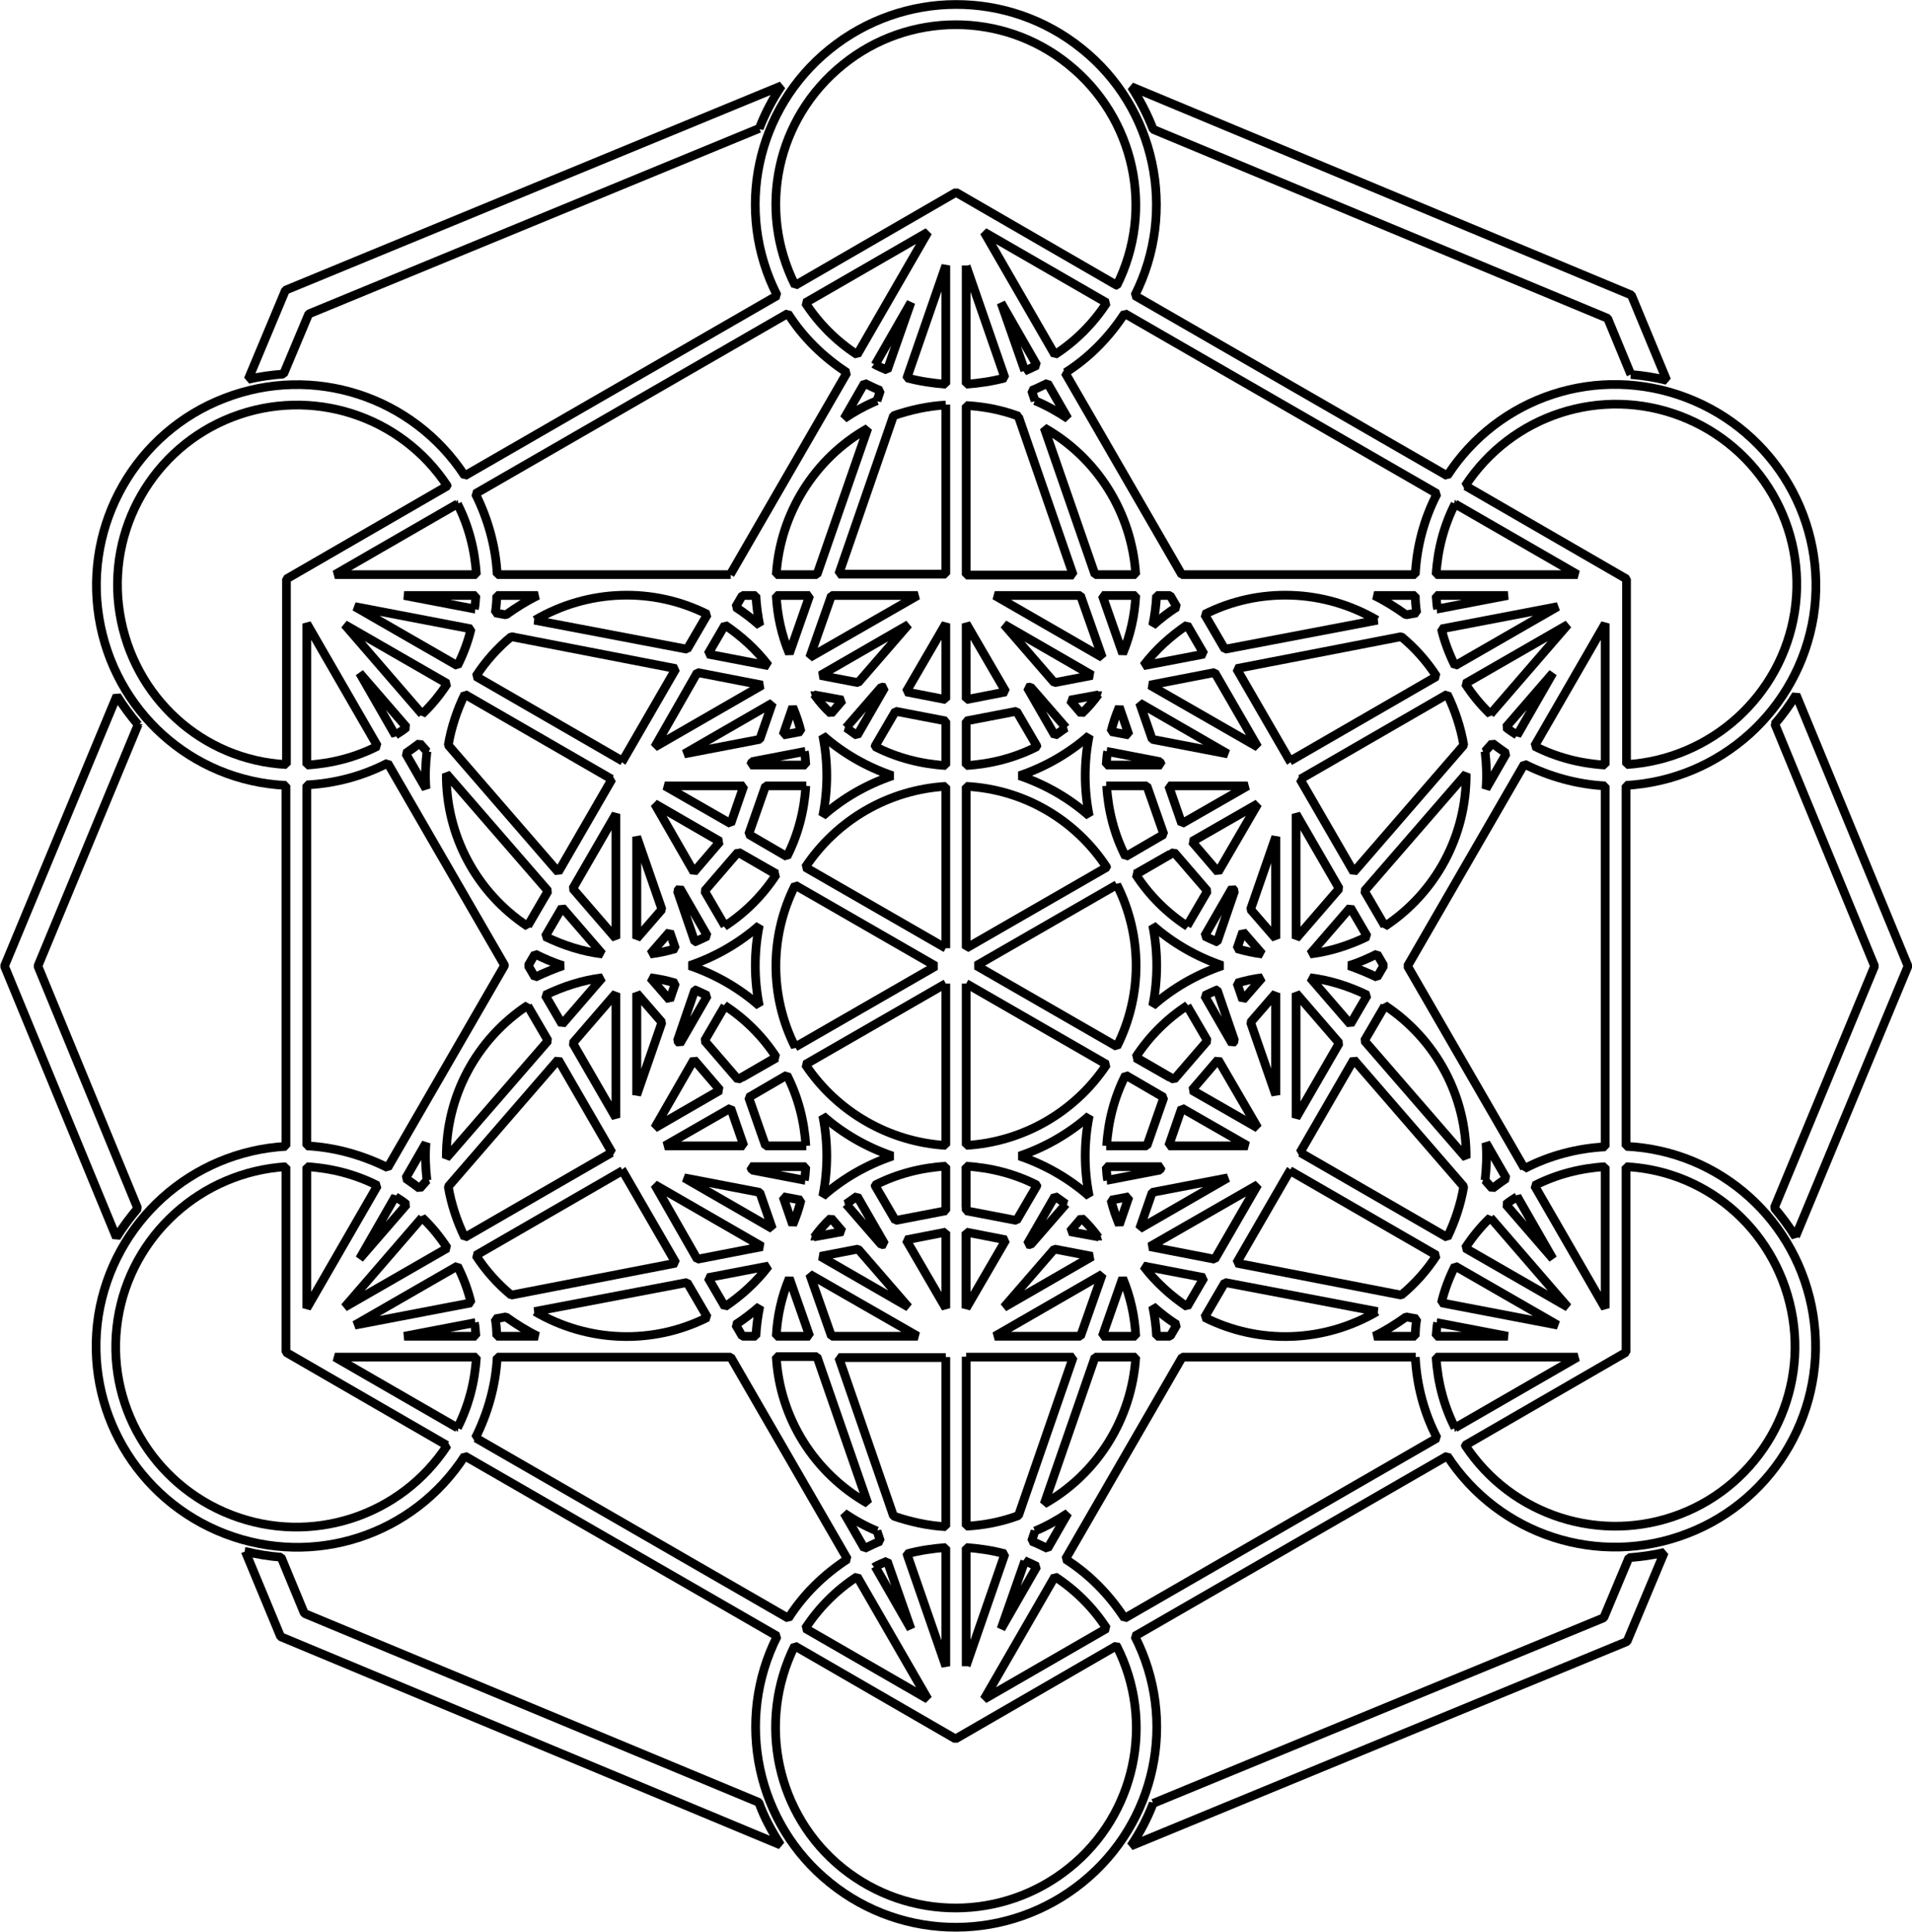
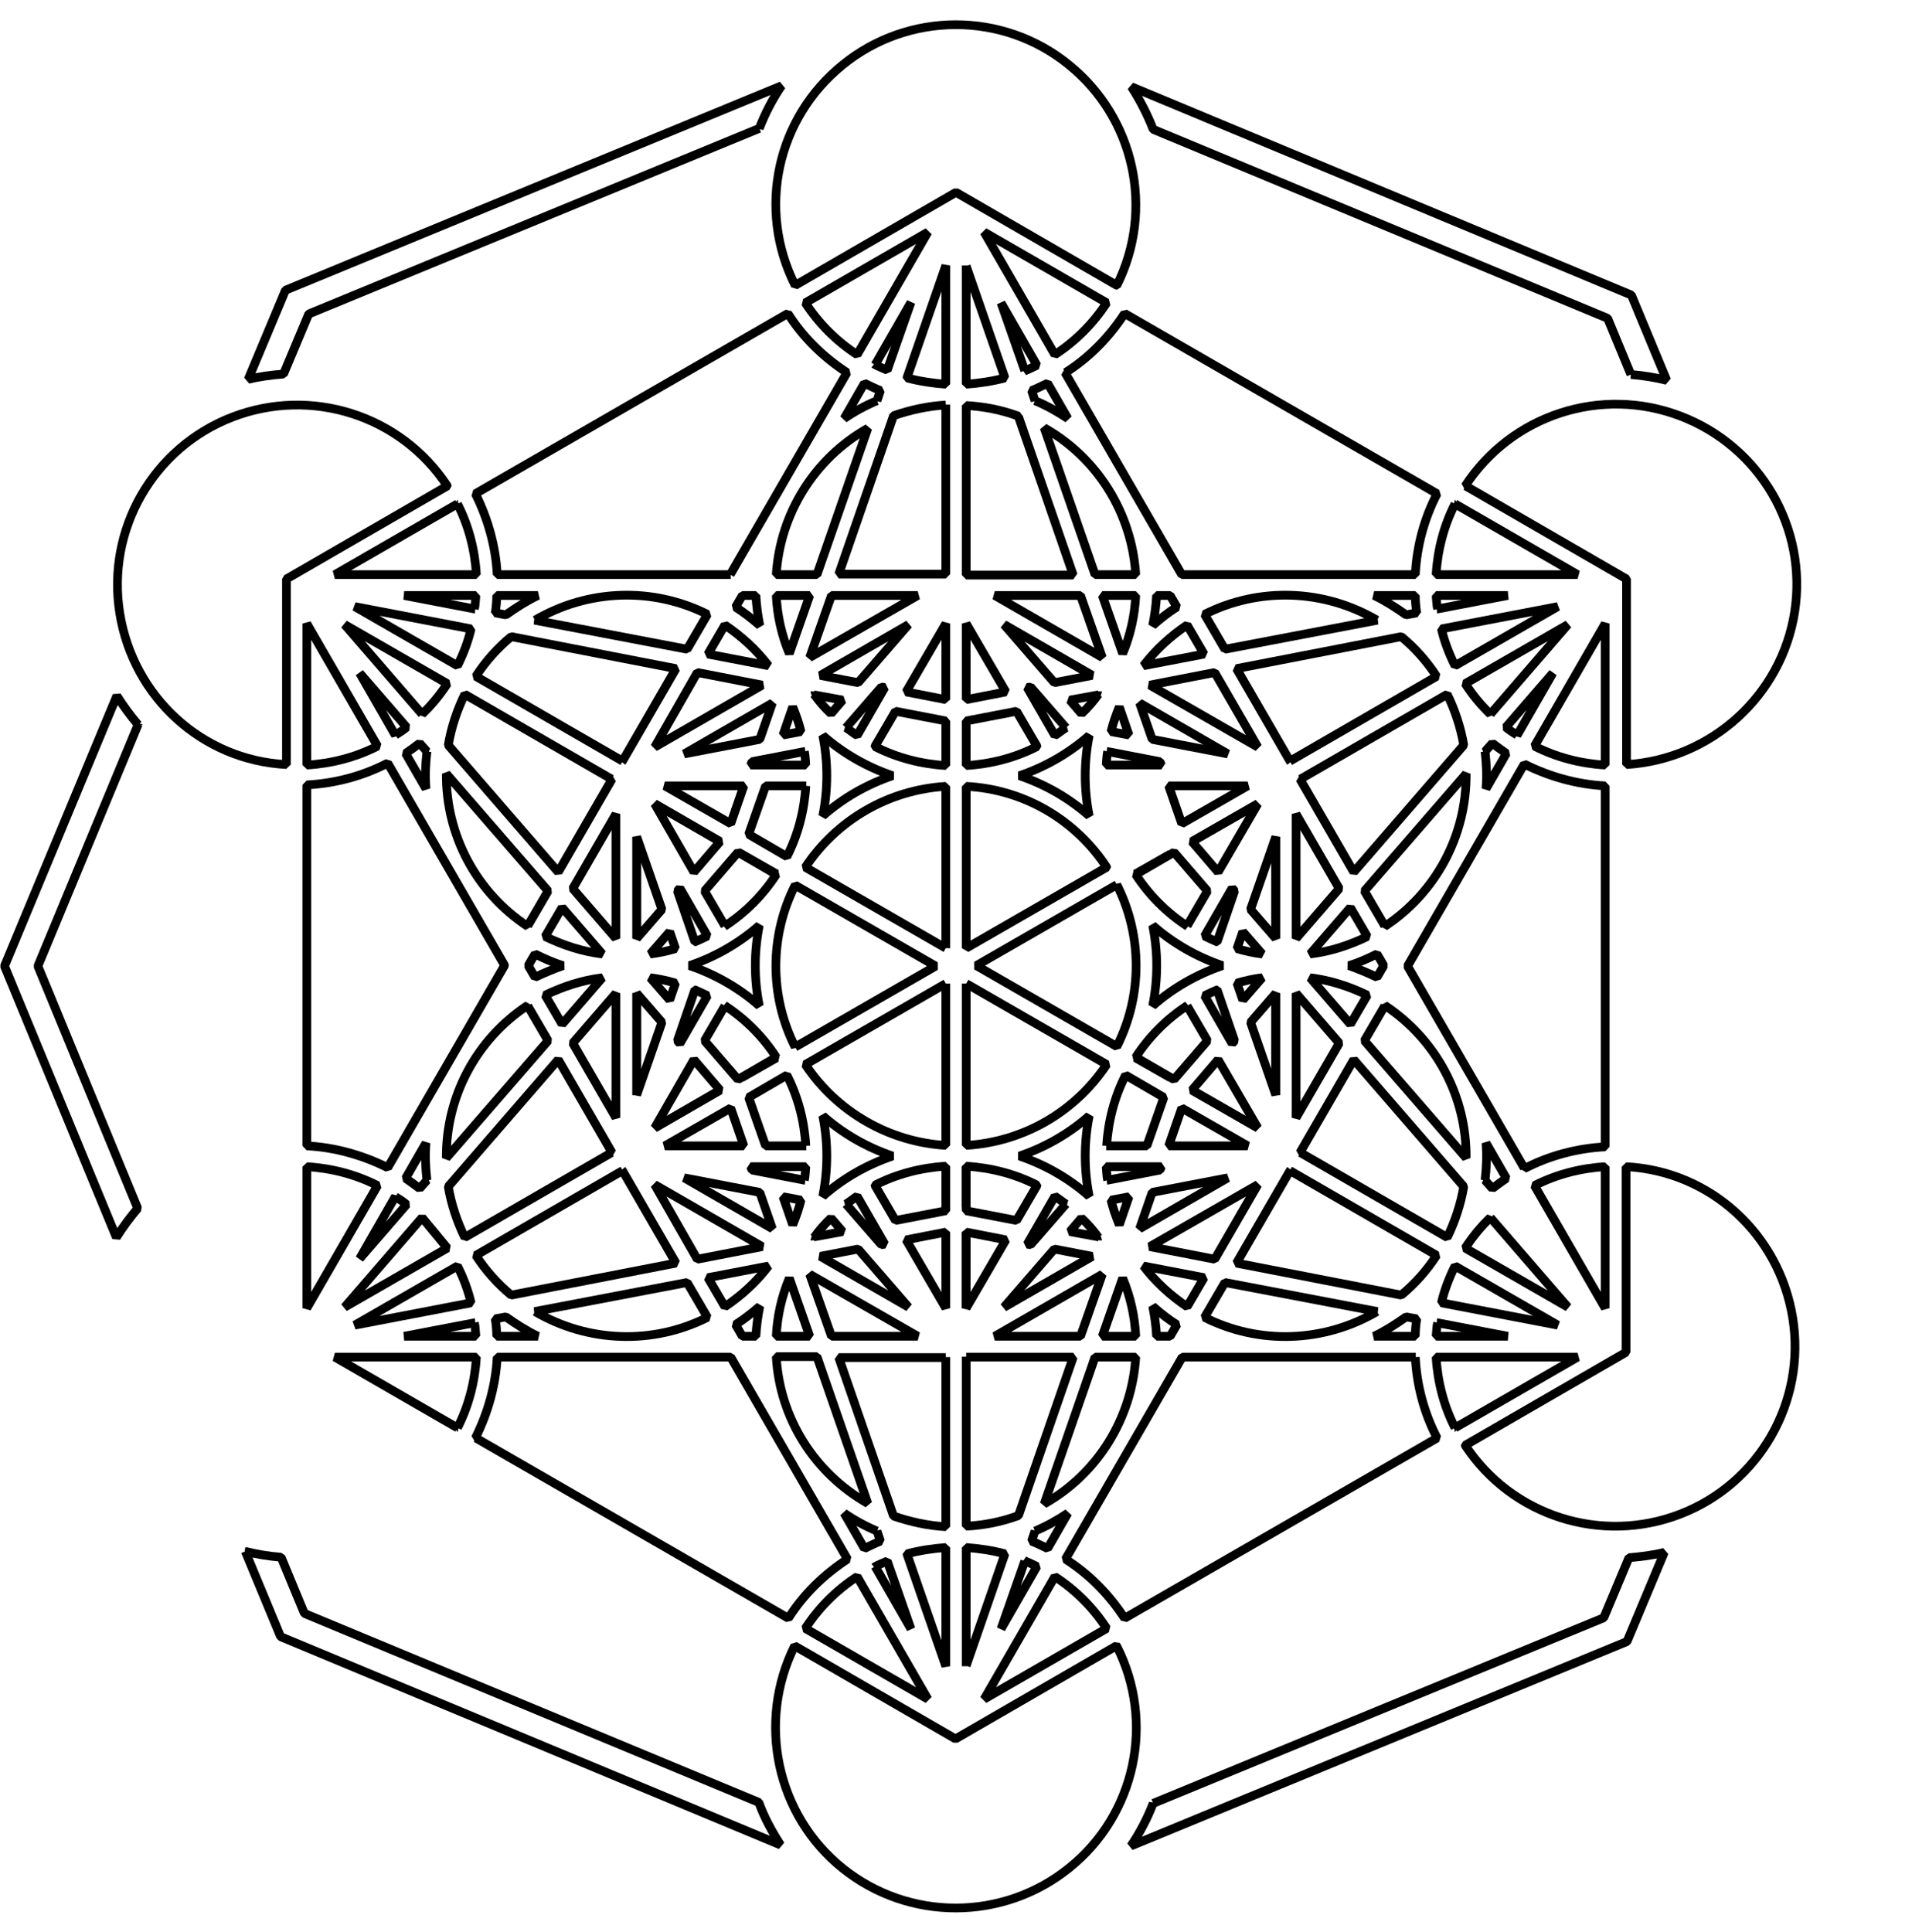
<svg xmlns="http://www.w3.org/2000/svg" xml:space="preserve" width="59.531mm" height="60.142mm" version="1.1" style="shape-rendering:geometricPrecision; text-rendering:geometricPrecision; image-rendering:optimizeQuality; fill-rule:evenodd; clip-rule:evenodd" viewBox="0 0 3.946 3.987">
  <defs>
    <style type="text/css">
   
    .str0 {stroke:black;stroke-width:0.018;stroke-linejoin:bevel;stroke-miterlimit:22.926}
    .fil0 {fill:none}
   
  </style>
  </defs>
  <g id="_0">
    <path class="fil0 str0" d="M2.305 0.589c0.078,-0.156 0.037,-0.346 -0.1,-0.456 -0.136,-0.11 -0.331,-0.109 -0.466,0.001 -0.136,0.11 -0.177,0.298 -0.098,0.455l0.332 -0.192 0.332 0.192z" />
    <path class="fil0 str0" d="M1.567 2.076c-0.042,-0.037 -0.091,-0.065 -0.144,-0.083 0.053,-0.018 0.102,-0.046 0.144,-0.083 -0.011,0.055 -0.011,0.111 0,0.166z" />
    <path class="fil0 str0" d="M1.16 2.114l0.083 -0.096c-0.041,0.005 -0.081,0.018 -0.118,0.036l0.035 0.06z" />
    <path class="fil0 str0" d="M2.284 0.625l-0.253 -0.146 0.146 0.253c0.043,-0.028 0.079,-0.064 0.107,-0.107z" />
    <path class="fil0 str0" d="M1.104 1.969c0.018,0.009 0.038,0.018 0.058,0.024 -0.02,0.007 -0.039,0.015 -0.058,0.024l-0.014 -0.024 0.014 -0.024z" />
    <path class="fil0 str0" d="M1.532 2.758l-0.014 -0.024c0.017,-0.011 0.034,-0.024 0.05,-0.038 -0.004,0.02 -0.007,0.041 -0.008,0.062l-0.028 0z" />
    <path class="fil0 str0" d="M2.136 0.827l-0.007 -0.021c0.011,-0.004 0.022,-0.01 0.033,-0.015l0.042 0.073c-0.021,-0.014 -0.044,-0.027 -0.068,-0.037z" />
    <path class="fil0 str0" d="M1.915 0.479l-0.146 0.253c-0.043,-0.028 -0.079,-0.064 -0.107,-0.107l0.253 -0.146z" />
    <path class="fil0 str0" d="M1.686 1.186l0.105 -0.302c-0.11,0.062 -0.181,0.176 -0.189,0.302l0.084 0z" />
    <path class="fil0 str0" d="M1.842 2.386c-0.053,0.018 -0.102,0.046 -0.144,0.083 0.011,-0.055 0.011,-0.111 -0,-0.166 0.042,0.037 0.091,0.065 0.144,0.083z" />
    <path class="fil0 str0" d="M2.115 0.765l-0.049 -0.14 0.074 0.129c-0.008,0.004 -0.017,0.008 -0.026,0.012z" />
    <path class="fil0 str0" d="M0.981 2.968c0.026,-0.052 0.042,-0.109 0.045,-0.167l0.482 0 0.241 0.417c-0.049,0.032 -0.091,0.073 -0.122,0.122l-0.645 -0.372z" />
    <path class="fil0 str0" d="M2.921 2.801c0.003,0.058 0.018,0.115 0.045,0.167l-0.645 0.372c-0.032,-0.049 -0.073,-0.091 -0.122,-0.122l0.241 -0.417 0.482 0z" />
    <path class="fil0 str0" d="M1.507 1.186l0.241 -0.417c-0.049,-0.032 -0.091,-0.073 -0.122,-0.122l-0.645 0.372c0.026,0.052 0.042,0.109 0.045,0.167l0.482 0z" />
    <polygon class="fil0 str0" points="1.271,2.307 1.271,2.05 1.182,2.153 " />
    <polygon class="fil0 str0" points="1.439,2.599 1.573,2.573 1.351,2.445 " />
    <path class="fil0 str0" d="M3.146 2.411l-0.241 -0.417 0.241 -0.417c0.052,0.026 0.109,0.042 0.167,0.045l0 0.745c-0.058,0.003 -0.115,0.018 -0.167,0.045z" />
    <path class="fil0 str0" d="M1.089 2.076l0.042 0.072 -0.21 0.242c-0.001,-0.127 0.062,-0.245 0.168,-0.315z" />
    <path class="fil0 str0" d="M1.041 1.993l-0.241 0.417c-0.052,-0.026 -0.109,-0.042 -0.167,-0.045l0 -0.745c0.058,-0.003 0.115,-0.018 0.167,-0.045l0.241 0.417z" />
    <path class="fil0 str0" d="M1.81 0.827c-0.024,0.01 -0.046,0.022 -0.068,0.037l0.042 -0.073c0.011,0.005 0.022,0.011 0.033,0.015l-0.007 0.021z" />
    <line class="fil0 str0" x1="1.314" y1="2.26" x2="1.314" y2="2.05" />
    <path class="fil0 str0" d="M1.806 0.753l0.074 -0.129 -0.049 0.14c-0.009,-0.004 -0.017,-0.007 -0.026,-0.012z" />
    <path class="fil0 str0" d="M1.636 2.528l-0.02 -0.058 0.037 0.007c-0.004,0.017 -0.01,0.034 -0.017,0.051z" />
    <path class="fil0 str0" d="M2.198 0.769l0.241 0.417 0.482 0c0.003,-0.058 0.018,-0.115 0.045,-0.167l-0.645 -0.372c-0.032,0.049 -0.073,0.091 -0.122,0.122z" />
    <line class="fil0 str0" x1="1.351" y1="2.328" x2="1.486" y2="2.25" />
    <line class="fil0 str0" x1="1.531" y1="2.224" x2="1.603" y2="2.183" />
    <path class="fil0 str0" d="M1.641 2.161l0.29 -0.167 -0.29 -0.167c-0.053,0.105 -0.053,0.229 0,0.334z" />
    <path class="fil0 str0" d="M1.952 0.836c-0.037,0.002 -0.073,0.01 -0.108,0.022l-0.113 0.327 0.221 0 0 -0.35z" />
    <path class="fil0 str0" d="M2.305 1.826l-0.29 0.167 0.29 0.167c0.053,-0.105 0.053,-0.229 0,-0.334z" />
    <polygon class="fil0 str0" points="1.535,2.365 1.508,2.287 1.372,2.365 " />
    <path class="fil0 str0" d="M1.285 2.416l-0.303 0.175c0.02,0.031 0.045,0.059 0.073,0.082l0.34 -0.066 -0.111 -0.192z" />
    <path class="fil0 str0" d="M1.263 2.379l-0.111 -0.192 -0.227 0.262c0.006,0.036 0.018,0.072 0.034,0.105l0.303 -0.175z" />
    <path class="fil0 str0" d="M1.872 0.779l0.08 -0.231 0 0.245c-0.027,-0.002 -0.054,-0.006 -0.08,-0.013z" />
    <path class="fil0 str0" d="M1.103 2.707l0.315 -0.06 0.042 0.072c-0.113,0.057 -0.247,0.052 -0.356,-0.012z" />
    <path class="fil0 str0" d="M1.496 2.697l-0.035 -0.06 0.125 -0.024c-0.025,0.033 -0.056,0.061 -0.09,0.084z" />
    <polygon class="fil0 str0" points="1.594,2.536 1.568,2.461 1.412,2.431 " />
    <path class="fil0 str0" d="M1.661 2.436l-0.109 -0.021 -0.003 -0.007 0.114 0c-0.001,0.009 -0.001,0.019 -0.003,0.028z" />
    <path class="fil0 str0" d="M1.952 2.03l0 0.334c-0.117,-0.007 -0.225,-0.069 -0.29,-0.167l0.29 -0.167z" />
    <path class="fil0 str0" d="M2.284 1.79c-0.065,-0.099 -0.172,-0.161 -0.29,-0.167l0 0.334 0.29 -0.167z" />
    <path class="fil0 str0" d="M2.102 0.859c-0.035,-0.013 -0.071,-0.02 -0.108,-0.022l0 0.35 0.221 0 -0.113 -0.327z" />
    <path class="fil0 str0" d="M1.994 0.548l0 0.245c0.027,-0.002 0.054,-0.006 0.08,-0.013l-0.08 -0.231z" />
    <path class="fil0 str0" d="M1.342 2.018l0.04 0.046 0.012 -0.035c-0.017,-0.005 -0.035,-0.009 -0.052,-0.011z" />
    <polygon class="fil0 str0" points="1.432,2.187 1.486,2.25 1.351,2.328 " />
    <polygon class="fil0 str0" points="1.314,2.05 1.366,2.11 1.314,2.26 " />
    <path class="fil0 str0" d="M1.434 2.043l-0.036 0.105 0.005 0.006 0.057 -0.099c-0.008,-0.004 -0.017,-0.008 -0.026,-0.012z" />
    <path class="fil0 str0" d="M2.275 2.758l0.042 -0.12c0.016,0.038 0.025,0.079 0.027,0.12l-0.069 0z" />
    <path class="fil0 str0" d="M2.842 1.969c-0.018,0.009 -0.038,0.018 -0.058,0.024 0.02,0.007 0.039,0.015 0.058,0.024l0.014 -0.024 -0.014 -0.024z" />
    <polygon class="fil0 str0" points="2.053,2.758 2.275,2.63 2.23,2.758 " />
    <polygon class="fil0 str0" points="1.716,2.758 1.671,2.63 1.894,2.758 " />
    <path class="fil0 str0" d="M2.344 2.801l-0.084 0 -0.105 0.303c0.11,-0.062 0.181,-0.176 0.189,-0.303z" />
    <line class="fil0 str0" x1="2.072" y1="2.698" x2="2.254" y2="2.593" />
    <path class="fil0 str0" d="M1.679 2.553l0.06 -0.011 -0.024 -0.028c-0.013,0.012 -0.025,0.026 -0.035,0.04z" />
    <line class="fil0 str0" x1="1.994" y1="2.7" x2="1.994" y2="2.543" />
    <line class="fil0 str0" x1="1.994" y1="2.492" x2="1.994" y2="2.408" />
    <polygon class="fil0 str0" points="1.87,2.559 1.952,2.543 1.952,2.7 " />
    <path class="fil0 str0" d="M1.952 2.801l0 0.35c-0.037,-0.002 -0.073,-0.01 -0.108,-0.022l-0.113 -0.327 0.221 0z" />
    <path class="fil0 str0" d="M1.994 2.801l0.221 0 -0.113 0.327c-0.035,0.013 -0.071,0.02 -0.108,0.022l0 -0.35z" />
    <path class="fil0 str0" d="M1.791 3.103l-0.105 -0.303 -0.084 0c0.007,0.126 0.078,0.24 0.189,0.303z" />
    <path class="fil0 str0" d="M1.602 2.758l0.069 0 -0.042 -0.12c-0.016,0.038 -0.025,0.079 -0.027,0.12z" />
    <polygon class="fil0 str0" points="1.693,2.593 1.771,2.578 1.875,2.698 " />
    <path class="fil0 str0" d="M1.746 2.485l0.073 0.084 0.007 -0.001 -0.057 -0.099c-0.008,0.005 -0.015,0.011 -0.023,0.016z" />
    <path class="fil0 str0" d="M2.268 2.553l-0.06 -0.011 0.024 -0.028c0.013,0.012 0.025,0.026 0.035,0.04z" />
    <polygon class="fil0 str0" points="2.076,2.559 1.994,2.543 1.994,2.7 " />
    <polygon class="fil0 str0" points="2.254,2.593 2.176,2.578 2.072,2.698 " />
    <path class="fil0 str0" d="M2.2 2.485l-0.073 0.084 -0.007 -0.001 0.057 -0.099c0.008,0.005 0.015,0.011 0.023,0.016z" />
    <path class="fil0 str0" d="M1.16 1.873l0.083 0.096c-0.041,-0.005 -0.081,-0.018 -0.118,-0.036l0.035 -0.06z" />
    <path class="fil0 str0" d="M1.532 1.229l-0.014 0.024c0.017,0.011 0.034,0.024 0.05,0.038 -0.004,-0.02 -0.007,-0.041 -0.008,-0.062l-0.028 0z" />
    <polygon class="fil0 str0" points="1.271,1.68 1.271,1.937 1.182,1.834 " />
    <polygon class="fil0 str0" points="1.439,1.388 1.573,1.414 1.351,1.542 " />
    <path class="fil0 str0" d="M1.089 1.911l0.042 -0.072 -0.21 -0.242c-0.001,0.127 0.062,0.245 0.168,0.315z" />
    <line class="fil0 str0" x1="1.314" y1="1.727" x2="1.314" y2="1.937" />
    <path class="fil0 str0" d="M1.636 1.459l-0.02 0.058 0.037 -0.007c-0.004,-0.017 -0.01,-0.034 -0.017,-0.051z" />
    <line class="fil0 str0" x1="1.351" y1="1.659" x2="1.486" y2="1.737" />
    <line class="fil0 str0" x1="1.524" y1="1.759" x2="1.603" y2="1.804" />
    <polygon class="fil0 str0" points="1.535,1.622 1.508,1.7 1.372,1.622 " />
    <path class="fil0 str0" d="M1.285 1.571l-0.303 -0.175c0.02,-0.031 0.045,-0.059 0.073,-0.082l0.34 0.066 -0.111 0.192z" />
    <path class="fil0 str0" d="M1.263 1.608l-0.111 0.192 -0.227 -0.262c0.006,-0.036 0.018,-0.072 0.034,-0.105l0.303 0.175z" />
    <path class="fil0 str0" d="M1.103 1.28l0.315 0.06 0.042 -0.072c-0.113,-0.057 -0.247,-0.052 -0.356,0.012z" />
    <path class="fil0 str0" d="M1.496 1.29l-0.035 0.06 0.125 0.024c-0.025,-0.033 -0.056,-0.061 -0.09,-0.084z" />
    <polygon class="fil0 str0" points="1.594,1.451 1.568,1.526 1.412,1.556 " />
    <path class="fil0 str0" d="M1.661 1.551l-0.109 0.021 -0.003 0.007 0.114 0c-0.001,-0.009 -0.001,-0.019 -0.003,-0.028z" />
    <path class="fil0 str0" d="M1.496 1.911l-0.042 -0.072 0.069 -0.08 0.079 0.046c-0.028,0.043 -0.064,0.079 -0.107,0.107z" />
    <path class="fil0 str0" d="M1.342 1.969l0.04 -0.046 0.012 0.035c-0.017,0.005 -0.035,0.009 -0.052,0.011z" />
    <polygon class="fil0 str0" points="1.432,1.8 1.486,1.737 1.351,1.659 " />
    <polygon class="fil0 str0" points="1.314,1.937 1.366,1.877 1.314,1.727 " />
    <path class="fil0 str0" d="M1.434 1.944l-0.036 -0.105 0.005 -0.006 0.057 0.099c-0.008,0.004 -0.017,0.008 -0.026,0.012z" />
    <path class="fil0 str0" d="M2.787 1.873l-0.083 0.096c0.041,-0.005 0.081,-0.018 0.118,-0.036l-0.035 -0.06z" />
    <path class="fil0 str0" d="M2.415 1.229l0.014 0.024c-0.018,0.011 -0.034,0.024 -0.05,0.038 0.004,-0.02 0.007,-0.041 0.008,-0.062l0.028 0z" />
    <polygon class="fil0 str0" points="2.675,1.68 2.675,1.937 2.764,1.834 " />
    <polygon class="fil0 str0" points="2.507,1.388 2.373,1.414 2.596,1.542 " />
    <path class="fil0 str0" d="M2.858 1.911l-0.042 -0.072 0.21 -0.242c0.001,0.127 -0.062,0.245 -0.168,0.315z" />
    <line class="fil0 str0" x1="2.633" y1="1.727" x2="2.633" y2="1.937" />
    <path class="fil0 str0" d="M2.31 1.459l0.02 0.058 -0.037 -0.007c0.004,-0.017 0.01,-0.034 0.017,-0.051z" />
    <line class="fil0 str0" x1="2.596" y1="1.659" x2="2.46" y2="1.737" />
    <line class="fil0 str0" x1="2.415" y1="1.763" x2="2.343" y2="1.804" />
    <polygon class="fil0 str0" points="2.412,1.622 2.439,1.7 2.575,1.622 " />
    <path class="fil0 str0" d="M2.662 1.571l0.303 -0.175c-0.02,-0.031 -0.045,-0.059 -0.073,-0.082l-0.34 0.066 0.111 0.192z" />
    <path class="fil0 str0" d="M2.683 1.608l0.111 0.192 0.227 -0.262c-0.006,-0.036 -0.018,-0.072 -0.034,-0.105l-0.303 0.175z" />
    <path class="fil0 str0" d="M2.843 1.28l-0.315 0.06 -0.042 -0.072c0.113,-0.057 0.247,-0.052 0.356,0.012z" />
    <path class="fil0 str0" d="M2.45 1.29l0.035 0.06 -0.125 0.024c0.025,-0.033 0.056,-0.061 0.09,-0.084z" />
    <polygon class="fil0 str0" points="2.352,1.451 2.378,1.526 2.534,1.556 " />
    <path class="fil0 str0" d="M2.285 1.551l0.109 0.021 0.003 0.007 -0.114 0c0.001,-0.009 0.001,-0.019 0.003,-0.028z" />
    <path class="fil0 str0" d="M2.605 1.969l-0.04 -0.046 -0.012 0.035c0.017,0.005 0.035,0.009 0.052,0.011z" />
    <polygon class="fil0 str0" points="2.514,1.8 2.46,1.737 2.596,1.659 " />
    <polygon class="fil0 str0" points="2.633,1.937 2.581,1.877 2.633,1.727 " />
    <path class="fil0 str0" d="M2.512 1.944l0.036 -0.105 -0.005 -0.006 -0.057 0.099c0.008,0.004 0.017,0.008 0.026,0.012z" />
    <path class="fil0 str0" d="M2.787 2.114l-0.083 -0.096c0.041,0.005 0.081,0.018 0.118,0.036l-0.035 0.06z" />
    <path class="fil0 str0" d="M2.415 2.758l0.014 -0.024c-0.018,-0.011 -0.034,-0.024 -0.05,-0.038 0.004,0.02 0.007,0.041 0.008,0.062l0.028 0z" />
    <polygon class="fil0 str0" points="2.675,2.307 2.675,2.05 2.764,2.153 " />
    <polygon class="fil0 str0" points="2.507,2.599 2.373,2.573 2.596,2.445 " />
    <path class="fil0 str0" d="M2.858 2.076l-0.042 0.072 0.21 0.242c0.001,-0.127 -0.062,-0.245 -0.168,-0.315z" />
    <line class="fil0 str0" x1="2.633" y1="2.26" x2="2.633" y2="2.05" />
    <path class="fil0 str0" d="M2.31 2.528l0.02 -0.058 -0.037 0.007c0.004,0.017 0.01,0.034 0.017,0.051z" />
    <line class="fil0 str0" x1="2.596" y1="2.328" x2="2.46" y2="2.25" />
    <line class="fil0 str0" x1="2.415" y1="2.224" x2="2.343" y2="2.183" />
    <polygon class="fil0 str0" points="2.412,2.365 2.439,2.287 2.575,2.365 " />
    <path class="fil0 str0" d="M2.662 2.416l0.303 0.175c-0.02,0.031 -0.045,0.059 -0.073,0.082l-0.34 -0.066 0.111 -0.192z" />
    <path class="fil0 str0" d="M2.683 2.379l0.111 -0.192 0.227 0.262c-0.006,0.036 -0.018,0.072 -0.034,0.105l-0.303 -0.175z" />
    <path class="fil0 str0" d="M2.843 2.707l-0.315 -0.06 -0.042 0.072c0.113,0.057 0.247,0.052 0.356,-0.012z" />
    <path class="fil0 str0" d="M2.45 2.697l0.035 -0.06 -0.125 -0.024c0.025,0.033 0.056,0.061 0.09,0.084z" />
    <polygon class="fil0 str0" points="2.352,2.536 2.378,2.461 2.534,2.431 " />
    <path class="fil0 str0" d="M2.285 2.436l0.109 -0.021 0.003 -0.007 -0.114 0c0.001,0.009 0.001,0.019 0.003,0.028z" />
    <path class="fil0 str0" d="M2.605 2.018l-0.04 0.046 -0.012 -0.035c0.017,-0.005 0.035,-0.009 0.052,-0.011z" />
    <polygon class="fil0 str0" points="2.514,2.187 2.46,2.25 2.596,2.328 " />
    <polygon class="fil0 str0" points="2.633,2.05 2.581,2.11 2.633,2.26 " />
    <path class="fil0 str0" d="M2.512 2.043l0.036 0.105 -0.005 0.006 -0.057 -0.099c0.008,-0.004 0.017,-0.008 0.026,-0.012z" />
    <path class="fil0 str0" d="M2.275 1.229l0.042 0.12c0.016,-0.038 0.025,-0.079 0.027,-0.12l-0.069 0z" />
    <polygon class="fil0 str0" points="2.053,1.229 2.275,1.357 2.23,1.229 " />
    <polygon class="fil0 str0" points="1.716,1.229 1.671,1.357 1.894,1.229 " />
    <path class="fil0 str0" d="M2.344 1.186l-0.084 0 -0.105 -0.303c0.11,0.062 0.181,0.176 0.189,0.303z" />
    <line class="fil0 str0" x1="2.072" y1="1.289" x2="2.254" y2="1.394" />
    <path class="fil0 str0" d="M1.679 1.434l0.06 0.011 -0.024 0.028c-0.013,-0.012 -0.025,-0.026 -0.035,-0.04z" />
    <polygon class="fil0 str0" points="1.87,1.428 1.952,1.444 1.952,1.287 " />
    <path class="fil0 str0" d="M1.602 1.229l0.069 0 -0.042 0.12c-0.016,-0.038 -0.025,-0.079 -0.027,-0.12z" />
    <polygon class="fil0 str0" points="1.693,1.394 1.771,1.409 1.875,1.289 " />
    <path class="fil0 str0" d="M1.746 1.502l0.073 -0.084 0.007 0.001 -0.057 0.099c-0.008,-0.005 -0.015,-0.011 -0.023,-0.016z" />
    <path class="fil0 str0" d="M2.268 1.434l-0.06 0.011 0.024 0.028c0.013,-0.012 0.025,-0.026 0.035,-0.04z" />
    <polygon class="fil0 str0" points="2.076,1.428 1.994,1.444 1.994,1.287 " />
    <polygon class="fil0 str0" points="2.254,1.394 2.176,1.409 2.072,1.289 " />
    <path class="fil0 str0" d="M2.2 1.502l-0.073 -0.084 -0.007 0.001 0.057 0.099c0.008,-0.005 0.015,-0.011 0.023,-0.016z" />
    <path class="fil0 str0" d="M2.104 2.386c0.053,0.018 0.102,0.046 0.144,0.083 -0.011,-0.055 -0.011,-0.111 0,-0.166 -0.042,0.037 -0.091,0.065 -0.144,0.083z" />
    <path class="fil0 str0" d="M2.379 2.076c0.042,-0.037 0.091,-0.065 0.144,-0.083 -0.053,-0.018 -0.102,-0.046 -0.144,-0.083 0.011,0.055 0.011,0.111 0,0.166z" />
    <path class="fil0 str0" d="M2.104 1.601c0.053,-0.018 0.102,-0.046 0.144,-0.083 -0.011,0.055 -0.011,0.111 0,0.166 -0.042,-0.037 -0.091,-0.065 -0.144,-0.083z" />
    <path class="fil0 str0" d="M1.952 1.957l-0.29 -0.167c0.065,-0.098 0.172,-0.16 0.29,-0.167l0 0.334z" />
    <path class="fil0 str0" d="M1.994 2.03l0.29 0.167c-0.065,0.098 -0.172,0.16 -0.29,0.167l0 -0.334z" />
    <path class="fil0 str0" d="M1.842 1.601c-0.053,-0.018 -0.102,-0.046 -0.144,-0.083 0.011,0.055 0.011,0.111 -0,0.166 0.042,-0.037 0.091,-0.065 0.144,-0.083z" />
    <path class="fil0 str0" d="M2.45 1.911l0.042 -0.072 -0.069 -0.08 -0.079 0.046c0.028,0.043 0.064,0.079 0.107,0.107z" />
    <path class="fil0 str0" d="M1.496 2.076l-0.042 0.072 0.069 0.08 0.079 -0.046c-0.028,-0.043 -0.064,-0.079 -0.107,-0.107z" />
    <path class="fil0 str0" d="M2.45 2.076l0.042 0.072 -0.069 0.08 -0.079 -0.046c0.028,-0.043 0.064,-0.079 0.107,-0.107z" />
    <path class="fil0 str0" d="M2.14 1.54l-0.042 -0.072 -0.104 0.02 0 0.092c0.051,-0.003 0.101,-0.016 0.146,-0.039z" />
    <path class="fil0 str0" d="M1.806 1.54l0.042 -0.072 0.104 0.02 0 0.092c-0.051,-0.003 -0.101,-0.016 -0.146,-0.039z" />
    <path class="fil0 str0" d="M1.664 1.622l-0.084 0 -0.035 0.1 0.079 0.046c0.023,-0.045 0.036,-0.095 0.039,-0.146z" />
-     <path class="fil0 str0" d="M2.283 1.622l0.084 0 0.035 0.1 -0.079 0.046c-0.023,-0.045 -0.036,-0.095 -0.039,-0.146z" />
    <path class="fil0 str0" d="M2.283 2.365l0.084 0 0.035 -0.1 -0.079 -0.046c-0.023,0.045 -0.036,0.095 -0.039,0.146z" />
-     <path class="fil0 str0" d="M2.342 3.377l0.645 -0.372c0.107,0.164 0.313,0.231 0.496,0.16 0.182,-0.07 0.29,-0.259 0.259,-0.452 -0.031,-0.193 -0.191,-0.338 -0.386,-0.347l0 -0.745c0.195,-0.011 0.356,-0.156 0.387,-0.349 0.03,-0.193 -0.079,-0.381 -0.262,-0.451 -0.183,-0.07 -0.388,-0.003 -0.494,0.161l-0.645 -0.372c0.088,-0.174 0.043,-0.387 -0.109,-0.509 -0.152,-0.123 -0.369,-0.122 -0.521,0.001 -0.152,0.123 -0.197,0.334 -0.108,0.508l-0.645 0.372c-0.107,-0.164 -0.313,-0.231 -0.496,-0.16 -0.182,0.07 -0.29,0.259 -0.259,0.452 0.031,0.193 0.191,0.338 0.386,0.347l0 0.745c-0.195,0.011 -0.356,0.156 -0.387,0.349 -0.03,0.193 0.079,0.381 0.262,0.451 0.183,0.07 0.388,0.003 0.494,-0.161l0.645 0.372c-0.088,0.174 -0.043,0.387 0.109,0.509 0.152,0.123 0.369,0.122 0.521,-0.001 0.152,-0.123 0.197,-0.334 0.108,-0.508z" />
    <path class="fil0 str0" d="M2.14 2.447l-0.042 0.072 -0.104 -0.02 0 -0.092c0.051,0.003 0.101,0.016 0.146,0.039z" />
    <path class="fil0 str0" d="M1.806 2.447l0.042 0.072 0.104 -0.02 0 -0.092c-0.051,0.003 -0.101,0.016 -0.146,0.039z" />
    <path class="fil0 str0" d="M1.664 2.365l-0.084 0 -0.035 -0.1 0.079 -0.046c0.023,0.045 0.036,0.095 0.039,0.146z" />
    <path class="fil0 str0" d="M2.305 3.398c0.079,0.156 0.039,0.347 -0.098,0.457 -0.136,0.11 -0.331,0.111 -0.468,0.001 -0.137,-0.11 -0.177,-0.302 -0.099,-0.459l0.332 0.192 0.332 -0.192z" />
    <path class="fil0 str0" d="M2.284 3.361l-0.253 0.146 0.146 -0.253c0.043,0.028 0.079,0.064 0.107,0.107z" />
    <path class="fil0 str0" d="M2.136 3.16l-0.007 0.021c0.011,0.004 0.022,0.01 0.033,0.015l0.042 -0.073c-0.021,0.014 -0.044,0.027 -0.068,0.037z" />
    <path class="fil0 str0" d="M1.915 3.507l-0.146 -0.253c-0.043,0.028 -0.079,0.064 -0.107,0.107l0.253 0.146z" />
    <path class="fil0 str0" d="M2.115 3.222l-0.049 0.14 0.074 -0.129c-0.008,-0.004 -0.017,-0.008 -0.026,-0.012z" />
    <path class="fil0 str0" d="M1.81 3.16c-0.024,-0.01 -0.046,-0.022 -0.068,-0.037l0.042 0.073c0.011,-0.005 0.022,-0.011 0.033,-0.015l-0.007 -0.021z" />
    <path class="fil0 str0" d="M1.806 3.233l0.074 0.129 -0.049 -0.14c-0.009,0.004 -0.017,0.007 -0.026,0.012z" />
    <path class="fil0 str0" d="M1.872 3.208l0.08 0.231 0 -0.245c-0.027,0.002 -0.054,0.006 -0.08,0.013z" />
    <path class="fil0 str0" d="M1.994 3.439l0 -0.245c0.027,0.002 0.054,0.006 0.08,0.013l-0.08 0.231z" />
    <path class="fil0 str0" d="M0.923 1.003c-0.096,-0.146 -0.281,-0.205 -0.444,-0.142 -0.163,0.063 -0.26,0.232 -0.232,0.405 0.028,0.173 0.17,0.303 0.344,0.312l0 -0.383 0.332 -0.192z" />
    <path class="fil0 str0" d="M0.944 1.04l-0.253 0.146 0.292 0c-0.003,-0.051 -0.016,-0.101 -0.039,-0.146z" />
    <path class="fil0 str0" d="M1.044 1.269l-0.022 -0.004c0.002,-0.012 0.003,-0.024 0.003,-0.036l0.085 0c-0.023,0.011 -0.045,0.025 -0.066,0.04z" />
    <path class="fil0 str0" d="M0.633 1.287l0.146 0.253c-0.045,0.023 -0.095,0.036 -0.146,0.039l0 -0.292z" />
    <path class="fil0 str0" d="M0.98 1.257l-0.146 -0.028 0.148 0c-0.001,0.009 -0.001,0.019 -0.003,0.028z" />
    <path class="fil0 str0" d="M0.881 1.551c-0.003,0.026 -0.004,0.051 -0.002,0.077l-0.042 -0.073c0.01,-0.007 0.02,-0.014 0.029,-0.021l0.015 0.017z" />
    <path class="fil0 str0" d="M0.816 1.518l-0.074 -0.129 0.097 0.112c-0.007,0.006 -0.015,0.011 -0.023,0.016z" />
    <path class="fil0 str0" d="M0.871 1.474l-0.16 -0.185 0.212 0.122c-0.015,0.023 -0.032,0.044 -0.052,0.063z" />
    <path class="fil0 str0" d="M0.732 1.252l0.212 0.122c0.012,-0.024 0.022,-0.05 0.028,-0.076l-0.24 -0.046z" />
    <path class="fil0 str0" d="M3.024 1.003c0.096,-0.147 0.281,-0.207 0.445,-0.144 0.164,0.063 0.262,0.231 0.235,0.404 -0.027,0.173 -0.172,0.304 -0.347,0.315l0 -0.383 -0.332 -0.192z" />
    <path class="fil0 str0" d="M3.003 1.04l0.253 0.146 -0.292 0c0.003,-0.051 0.016,-0.101 0.039,-0.146z" />
    <path class="fil0 str0" d="M2.902 1.269l0.022 -0.004c-0.002,-0.012 -0.003,-0.024 -0.003,-0.036l-0.085 0c0.023,0.011 0.045,0.025 0.066,0.04z" />
    <path class="fil0 str0" d="M3.313 1.287l-0.146 0.253c0.045,0.023 0.095,0.036 0.146,0.039l0 -0.292z" />
    <path class="fil0 str0" d="M2.966 1.257l0.146 -0.028 -0.148 0c0.001,0.009 0.001,0.019 0.003,0.028z" />
    <path class="fil0 str0" d="M3.065 1.551c0.003,0.026 0.004,0.051 0.002,0.077l0.042 -0.073c-0.01,-0.007 -0.02,-0.014 -0.029,-0.021l-0.015 0.017z" />
    <path class="fil0 str0" d="M3.131 1.518l0.074 -0.129 -0.097 0.112c0.007,0.006 0.015,0.011 0.023,0.016z" />
    <path class="fil0 str0" d="M3.076 1.474l0.16 -0.185 -0.212 0.122c0.015,0.023 0.032,0.044 0.052,0.063z" />
    <path class="fil0 str0" d="M3.215 1.252l-0.212 0.122c-0.012,-0.024 -0.022,-0.05 -0.028,-0.076l0.24 -0.046z" />
-     <path class="fil0 str0" d="M0.923 2.983c-0.096,0.147 -0.281,0.207 -0.445,0.144 -0.164,-0.063 -0.262,-0.231 -0.235,-0.404 0.027,-0.173 0.172,-0.304 0.347,-0.315l0 0.383 0.332 0.192z" />
    <path class="fil0 str0" d="M0.944 2.947l-0.253 -0.146 0.292 0c-0.003,0.051 -0.016,0.101 -0.039,0.146z" />
    <path class="fil0 str0" d="M1.044 2.718l-0.022 0.004c0.002,0.012 0.003,0.024 0.003,0.036l0.085 0c-0.023,-0.011 -0.045,-0.025 -0.066,-0.04z" />
    <path class="fil0 str0" d="M0.633 2.7l0.146 -0.253c-0.045,-0.023 -0.095,-0.036 -0.146,-0.039l0 0.292z" />
    <path class="fil0 str0" d="M0.98 2.73l-0.146 0.028 0.148 0c-0.001,-0.009 -0.001,-0.019 -0.003,-0.028z" />
    <path class="fil0 str0" d="M0.881 2.436c-0.003,-0.026 -0.004,-0.051 -0.002,-0.077l-0.042 0.073c0.01,0.007 0.02,0.014 0.029,0.021l0.015 -0.017z" />
    <path class="fil0 str0" d="M0.816 2.469l-0.074 0.129 0.097 -0.112c-0.007,-0.006 -0.015,-0.011 -0.023,-0.016z" />
-     <path class="fil0 str0" d="M0.871 2.513l-0.16 0.185 0.212 -0.122c-0.015,-0.023 -0.032,-0.044 -0.052,-0.063z" />
+     <path class="fil0 str0" d="M0.871 2.513l-0.16 0.185 0.212 -0.122z" />
    <path class="fil0 str0" d="M0.732 2.735l0.212 -0.122c0.012,0.024 0.022,0.05 0.028,0.076l-0.24 0.046z" />
    <path class="fil0 str0" d="M3.024 2.983c0.096,0.146 0.281,0.205 0.444,0.142 0.163,-0.063 0.26,-0.232 0.232,-0.405 -0.028,-0.173 -0.17,-0.303 -0.344,-0.312l0 0.383 -0.332 0.192z" />
    <path class="fil0 str0" d="M3.003 2.947l0.253 -0.146 -0.292 0c0.003,0.051 0.016,0.101 0.039,0.146z" />
    <path class="fil0 str0" d="M2.902 2.718l0.022 0.004c-0.002,0.012 -0.003,0.024 -0.003,0.036l-0.085 0c0.023,-0.011 0.045,-0.025 0.066,-0.04z" />
    <path class="fil0 str0" d="M3.313 2.7l-0.146 -0.253c0.045,-0.023 0.095,-0.036 0.146,-0.039l0 0.292z" />
    <path class="fil0 str0" d="M2.966 2.73l0.146 0.028 -0.148 0c0.001,-0.009 0.001,-0.019 0.003,-0.028z" />
    <path class="fil0 str0" d="M3.065 2.436c0.003,-0.026 0.004,-0.051 0.002,-0.077l0.042 0.073c-0.01,0.007 -0.02,0.014 -0.029,0.021l-0.015 -0.017z" />
-     <path class="fil0 str0" d="M3.131 2.469l0.074 0.129 -0.097 -0.112c0.007,-0.006 0.015,-0.011 0.023,-0.016z" />
    <path class="fil0 str0" d="M3.076 2.513l0.16 0.185 -0.212 -0.122c0.015,-0.023 0.032,-0.044 0.052,-0.063z" />
    <path class="fil0 str0" d="M3.215 2.735l-0.212 -0.122c-0.012,0.024 -0.022,0.05 -0.028,0.076l0.24 0.046z" />
    <path class="fil0 str0" d="M3.366 0.773l-0.048 -0.116 -0.938 -0.39c-0.012,-0.031 -0.027,-0.06 -0.045,-0.088l1.032 0.43 0.073 0.176c-0.024,-0.006 -0.049,-0.01 -0.074,-0.012z" />
    <path class="fil0 str0" d="M0.285 1.495l-0.207 0.499 0.206 0.5c-0.016,0.019 -0.031,0.039 -0.044,0.06l-0.231 -0.56 0.232 -0.558c0.013,0.021 0.028,0.041 0.044,0.06z" />
    <path class="fil0 str0" d="M1.567 0.265l-0.93 0.383 -0.052 0.124c-0.025,0.002 -0.049,0.005 -0.073,0.011l0.077 -0.184 1.024 -0.422c-0.019,0.028 -0.034,0.057 -0.046,0.088z" />
-     <path class="fil0 str0" d="M3.706 2.552l0.232 -0.558 -0.231 -0.56c-0.013,0.021 -0.028,0.042 -0.044,0.06l0.206 0.5 -0.207 0.499c0.016,0.019 0.031,0.039 0.044,0.06z" />
    <path class="fil0 str0" d="M2.38 3.722c-0.012,0.031 -0.027,0.06 -0.046,0.088l1.024 -0.422 0.077 -0.184c-0.024,0.006 -0.049,0.009 -0.073,0.011l-0.052 0.124 -0.93 0.383z" />
    <path class="fil0 str0" d="M0.506 3.202l0.073 0.176 1.032 0.43c-0.018,-0.028 -0.034,-0.057 -0.045,-0.088l-0.938 -0.39 -0.048 -0.116c-0.025,-0.002 -0.05,-0.006 -0.074,-0.012z" />
  </g>
</svg>